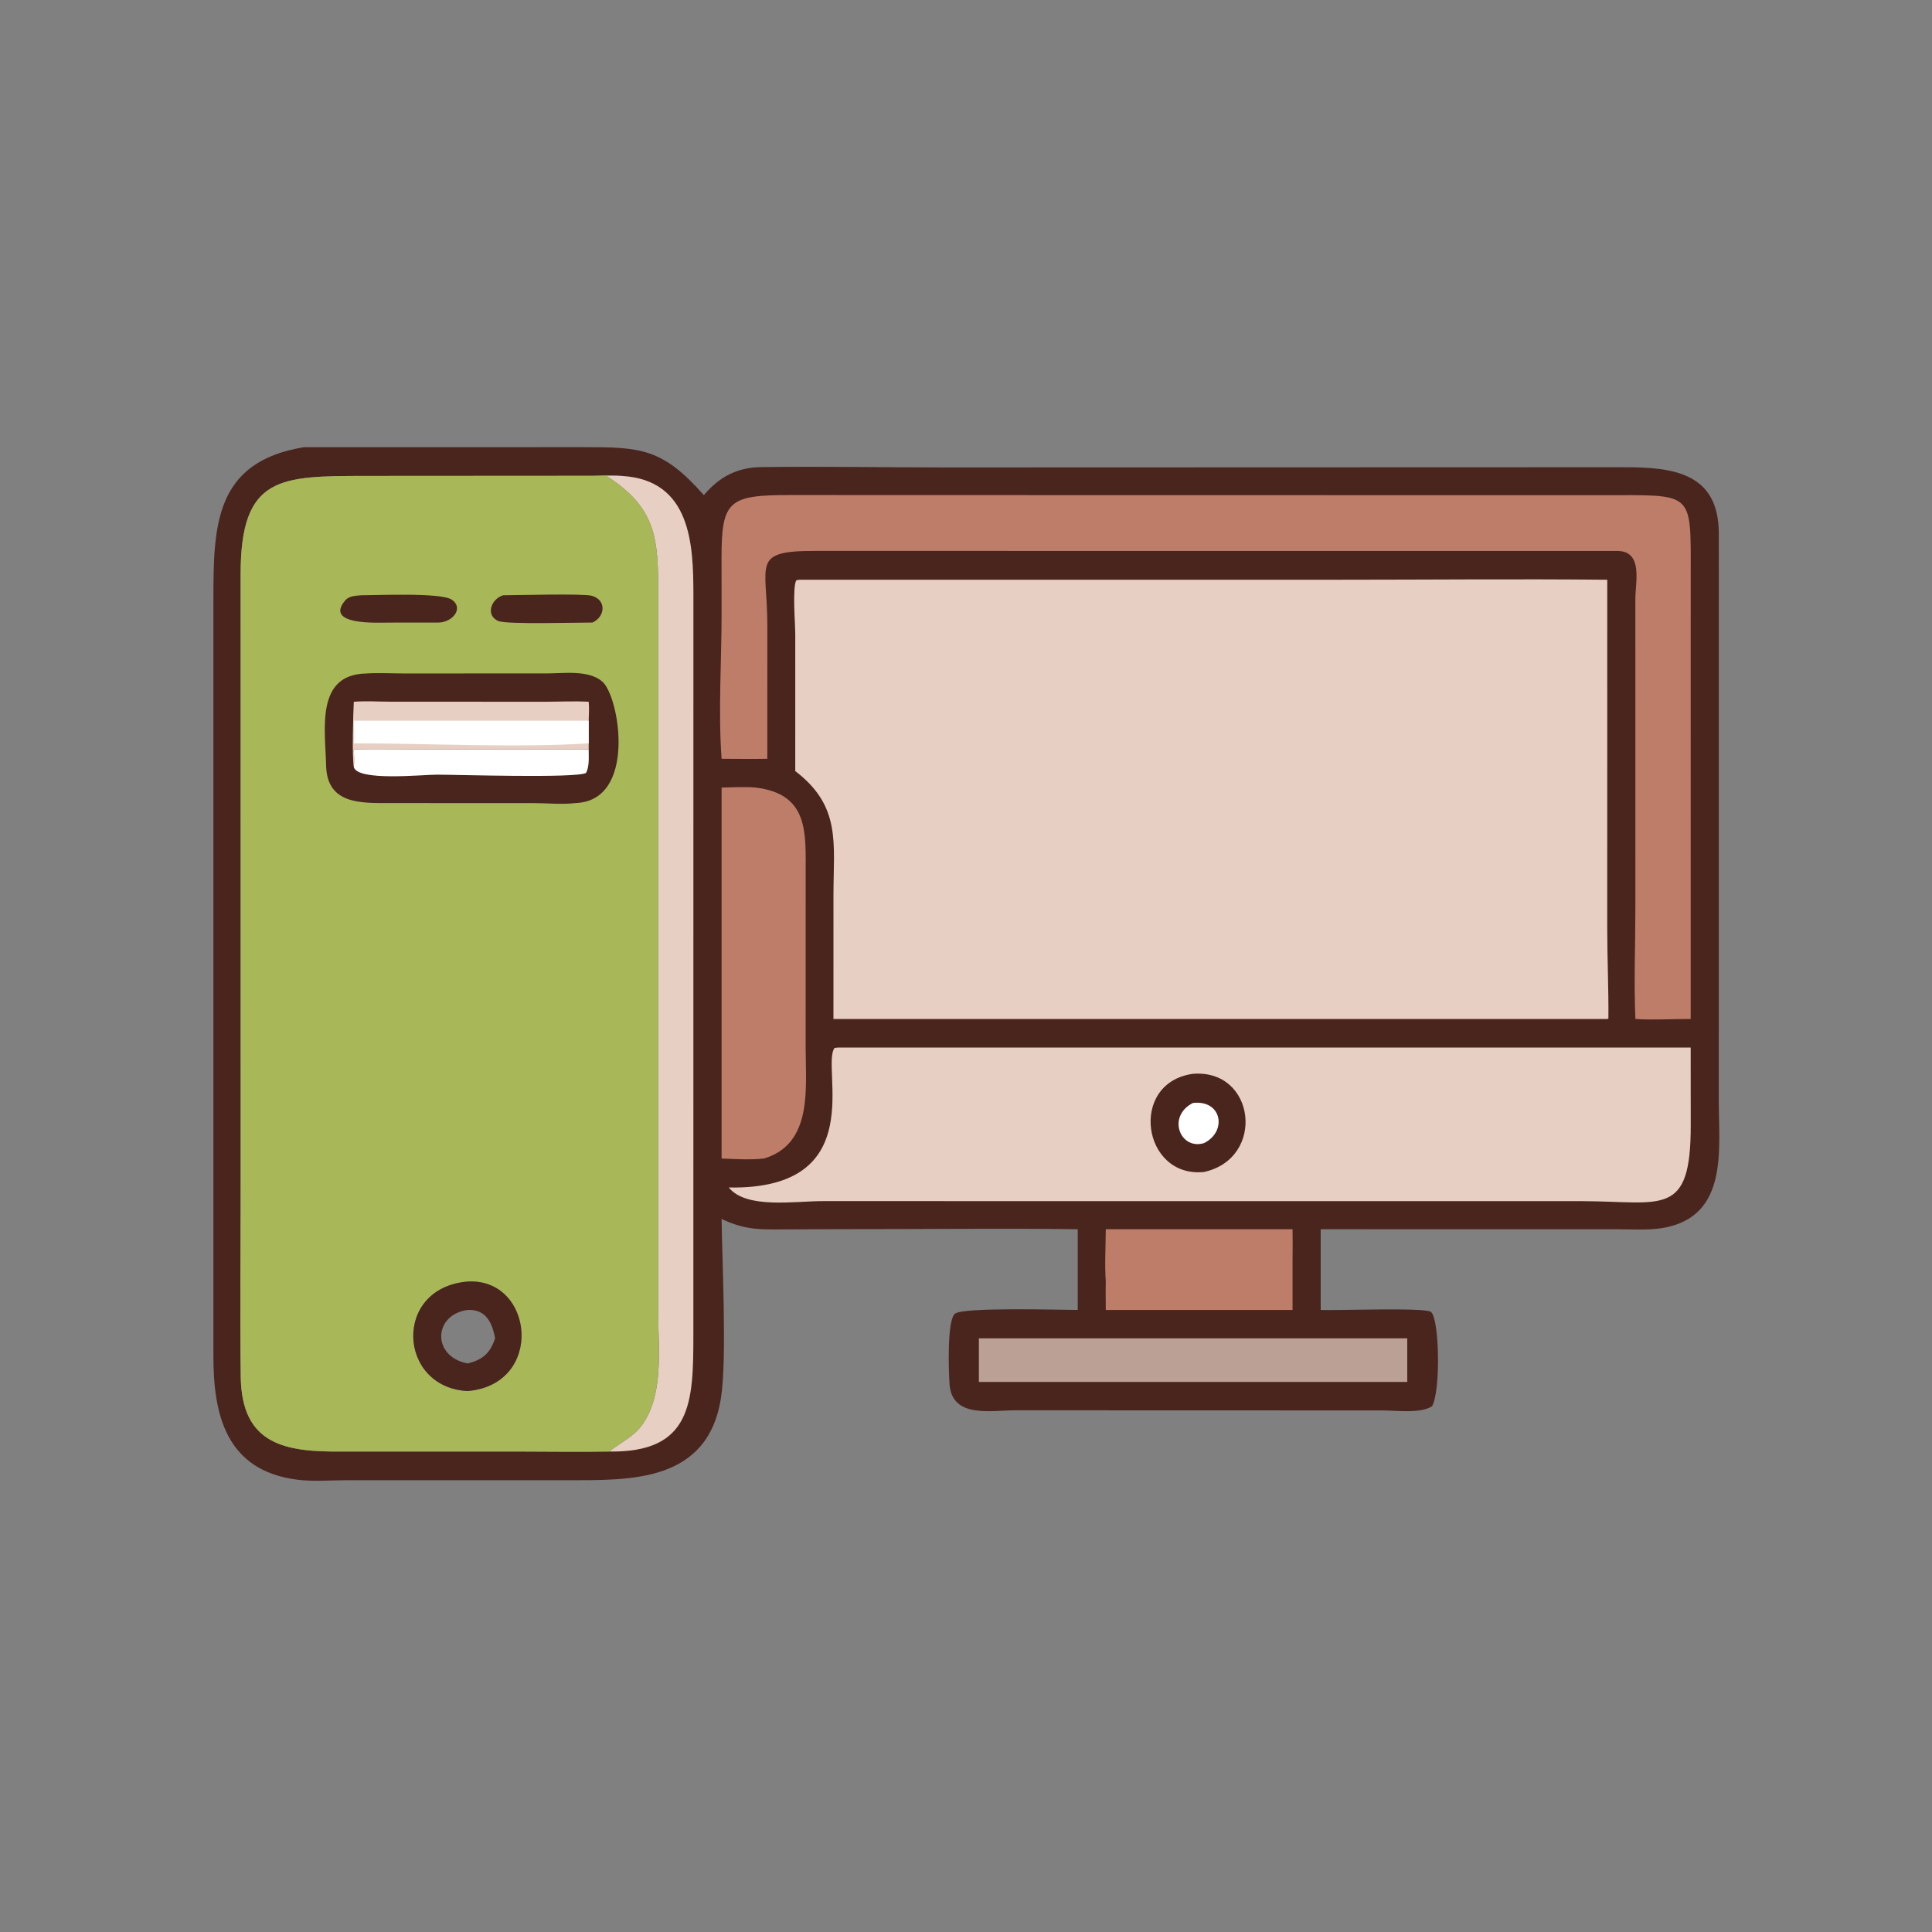
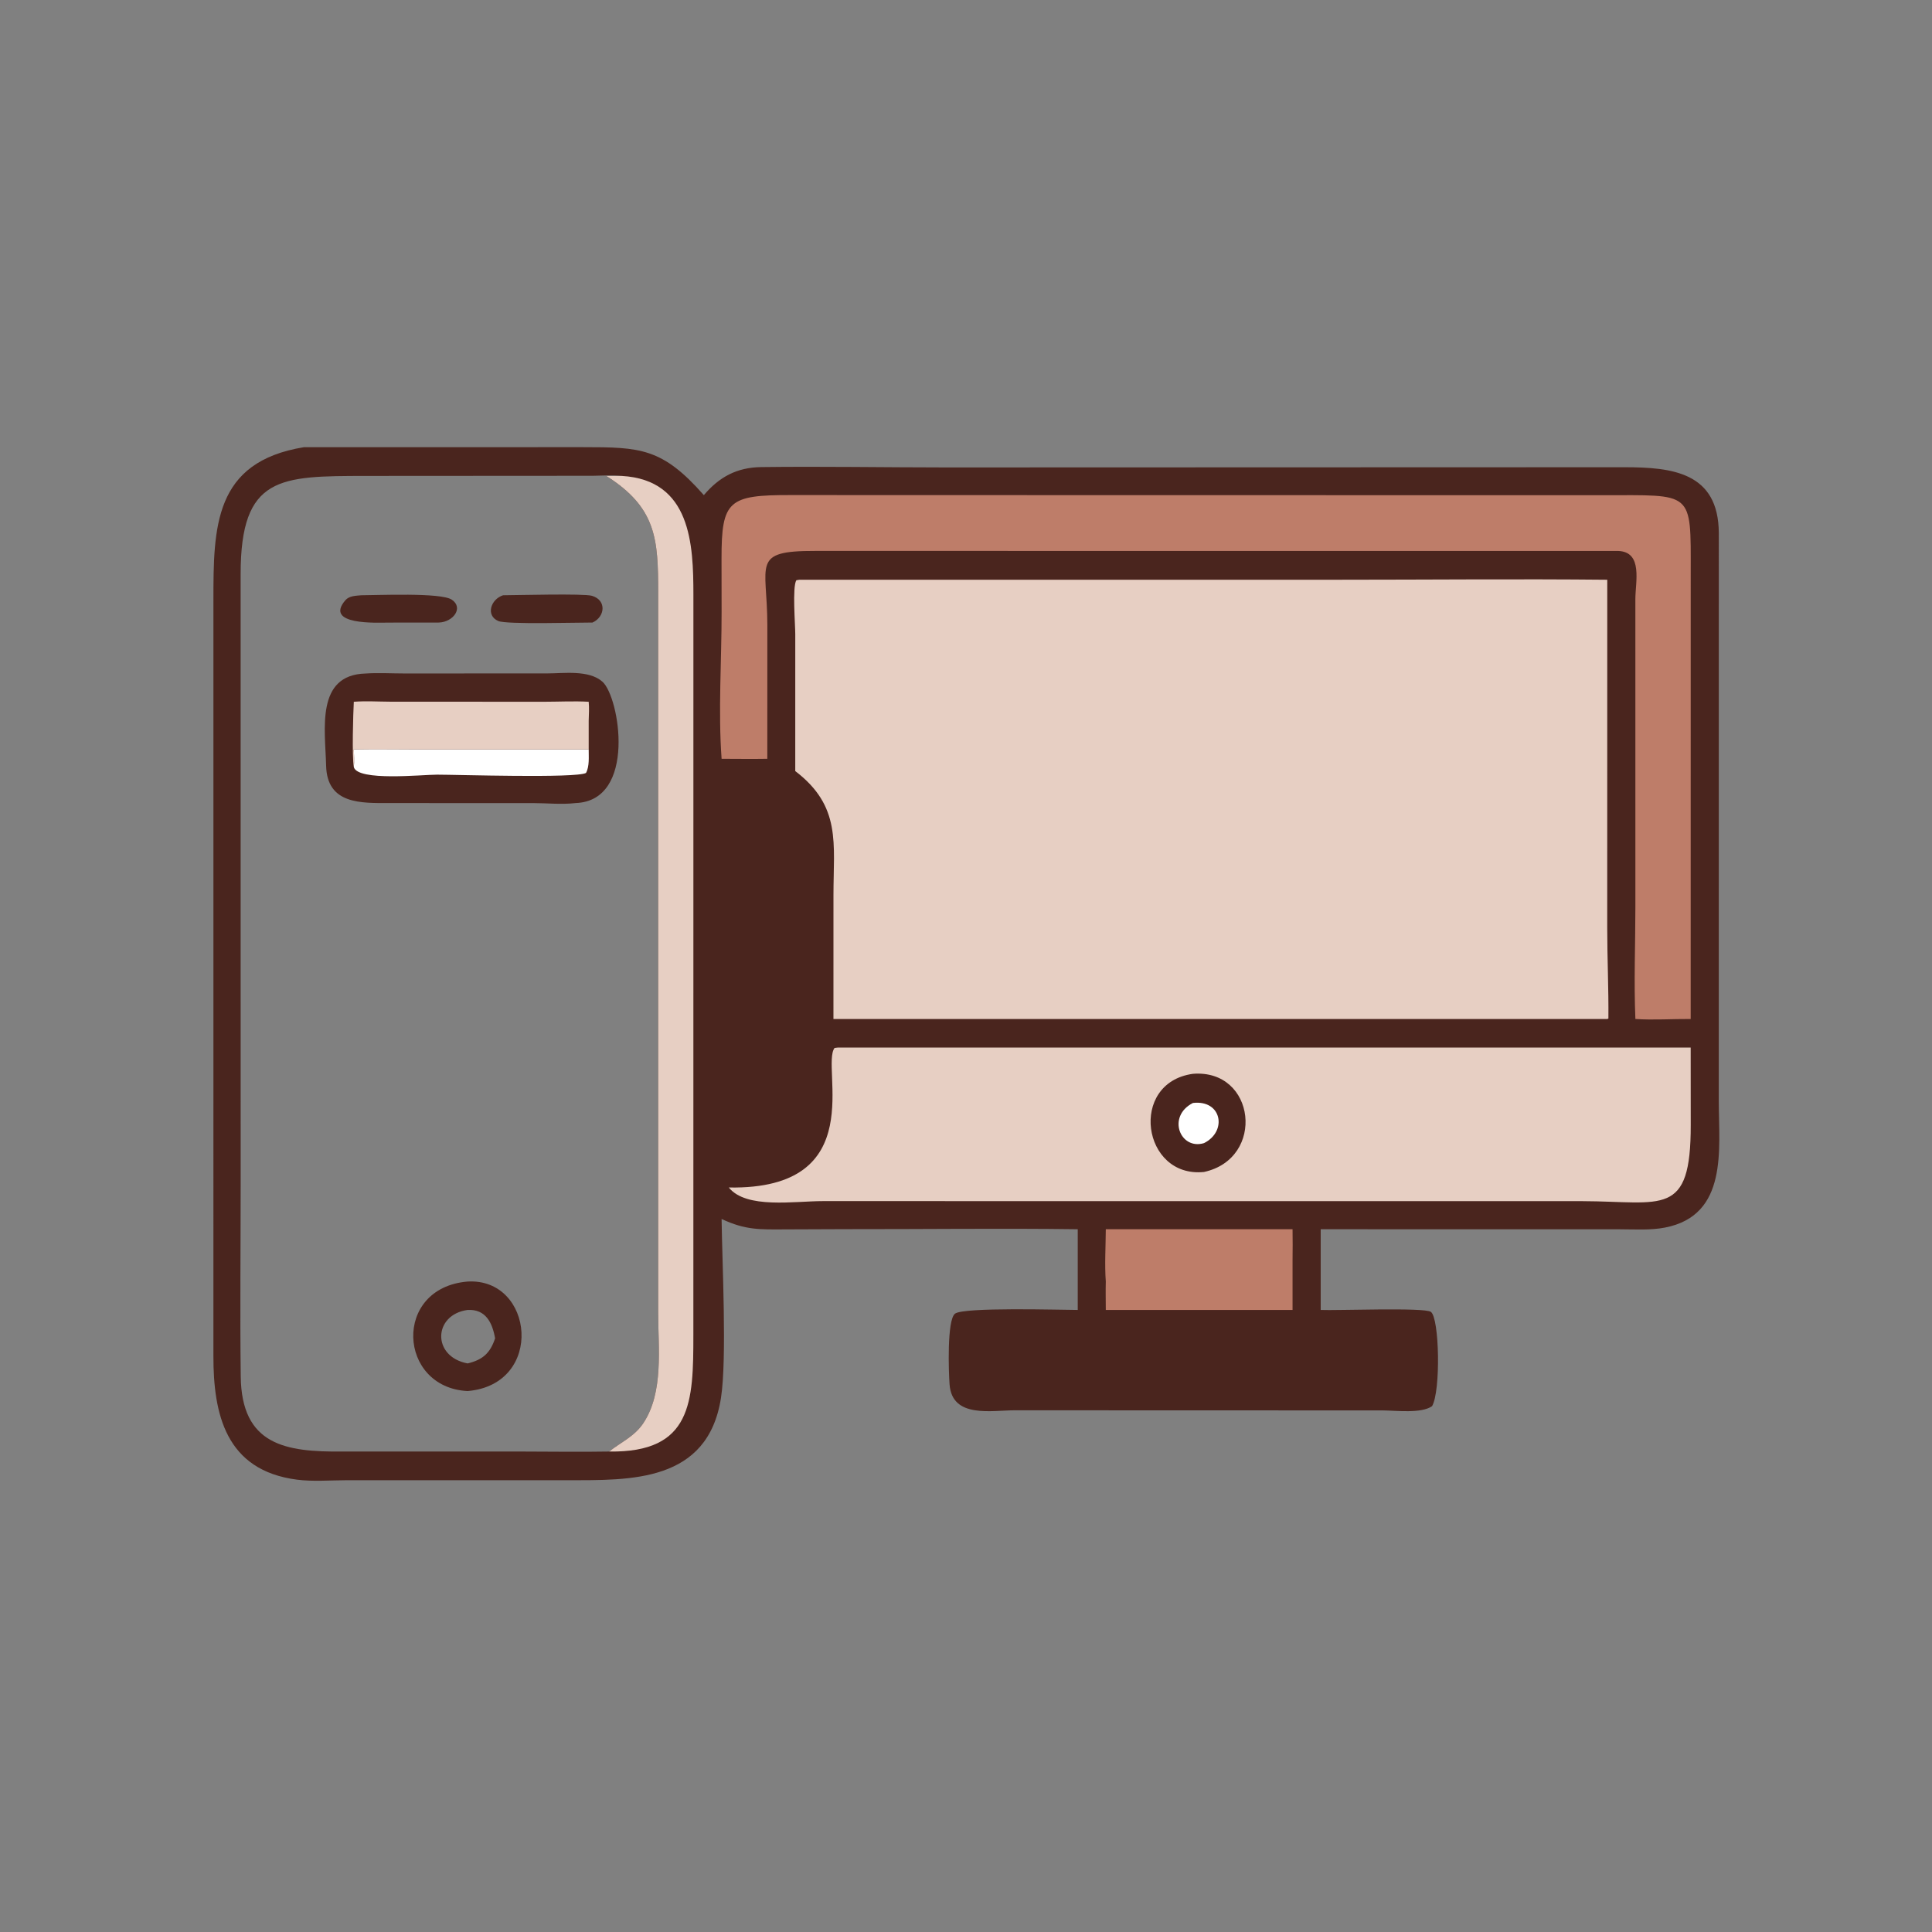
<svg xmlns="http://www.w3.org/2000/svg" width="1024" height="1024" viewBox="0 0 1024 1024" fill="none">
  <rect x="0" y="0" width="1024" height="1024" fill="#808080" stroke="none" />
  <path d="M161.109 237.018L308.972 237.006C339.352 237.012 350.99 237.35 373.056 262.436C381.188 252.82 390.544 247.732 403.496 247.566C436.026 247.154 468.634 247.738 501.172 247.754L861 247.642C886.376 247.646 910.812 250.378 911.002 282.464L910.988 584.018C911.006 608.814 916.128 644.15 882.436 650.646C874.73 652.132 866.492 651.56 858.666 651.55L699.998 651.518V694.296C708.242 694.692 754.8 692.872 758.364 695.298C762.934 698.41 763.7 737.398 759.012 745.306C753.252 749.318 739.972 747.604 732.874 747.55L537.758 747.492C525.478 747.5 504.658 751.874 503.29 733.788C502.81 727.466 501.836 699.664 506.16 696.28C510.726 692.706 562.196 694.286 571.226 694.296V651.518C530.176 650.972 489.052 651.526 447.994 651.476L416.276 651.596C402.554 651.662 395.148 652.006 382.462 646.09C382.728 668.464 385.356 720.108 382.144 740.848C375.182 785.798 334.108 784.546 300.806 784.536L183.299 784.55C174.85 784.58 165.756 785.332 157.404 784.252C119.531 779.362 113.057 749.382 113.114 718.618L113.119 318.412C113.122 279.274 113.329 244.804 161.109 237.018ZM193.846 252.252C148.504 252.346 127.55 252.102 127.539 304.278L127.556 628.052C127.556 661.888 127.17 695.764 127.596 729.594C128.053 765.902 151.186 769.666 181.707 769.342L274.852 769.334C290.844 769.34 306.878 769.626 322.868 769.342C329.228 764.296 336.268 761.364 340.96 754.33C351.856 737.994 348.848 714.542 348.852 695.894L348.85 314.198C348.844 285.73 347.962 269.11 321.352 252.252C324.092 252.288 326.826 252.274 329.566 252.252C324.512 251.688 319.166 252.136 314.072 252.18L193.846 252.252Z" fill="#4A251E" />
  <path d="M586.094 651.518H685.078C685.198 657.006 685.122 662.496 685.078 667.984V694.296H586.094C586.086 689.29 585.958 684.248 586.094 679.246C585.434 670.15 586.052 660.646 586.094 651.518Z" fill="#BE7D69" />
-   <path d="M610.754 709.348H745.868V732.46H654.374H518.828V709.348H610.754Z" fill="#BBA096" />
-   <path d="M382.462 417.424C388.348 417.348 394.61 416.874 400.456 417.424C428.862 420.808 427.006 441.528 427.014 463.082L427.006 555.276C426.992 576.376 430.976 606.314 404.902 614.04C397.614 614.836 389.79 614.326 382.462 614.04V417.424Z" fill="#BE7D69" />
  <path d="M329.566 252.252C366.29 254.382 367.506 288.62 367.518 315.316L367.498 707.456C367.492 743.102 366.844 770.004 322.868 769.342C329.228 764.296 336.268 761.364 340.96 754.33C351.856 737.994 348.848 714.542 348.852 695.894L348.85 314.198C348.844 285.73 347.962 269.11 321.352 252.252C324.092 252.288 326.826 252.274 329.566 252.252Z" fill="#E7CFC3" />
  <path d="M560.956 262.436L849.168 262.482C897.62 262.516 896.17 259.648 896.114 303.854L896.096 540.086C886.388 540.024 876.464 540.72 866.79 540.086C865.954 520.446 866.788 500.396 866.786 480.716L866.776 317.548C866.78 308.454 870.926 292.474 857.626 292.016L432.022 292C397.81 291.926 406.682 298.78 406.708 331.234L406.688 402.166C398.618 402.3 390.532 402.18 382.462 402.166C380.61 376.932 382.496 349.826 382.464 324.378L382.424 296.084C382.398 265.236 386.146 262.324 419.194 262.396L560.956 262.436Z" fill="#BE7D69" />
  <path d="M444.06 555.224H896.096L896.124 596.164C896.216 645.554 881.294 636.766 838.75 636.636L436.126 636.61C421.056 636.606 395.524 640.908 386.264 629.396C461.858 630.762 434.804 565.432 442.328 555.44L444.06 555.224Z" fill="#E7CFC3" />
  <path d="M632.266 569.146C665.584 566.508 670.932 614.018 638.152 621.168C605.346 624.544 598.05 573.906 632.266 569.146Z" fill="#4A251E" />
  <path d="M632.266 584.598C647.552 582.778 650.658 599.636 638.152 605.876C625.52 609.722 618.318 591.72 632.266 584.598Z" fill="white" />
  <path d="M423.67 307.276L708.666 307.274C756.388 307.274 804.164 306.798 851.884 307.276L851.864 491.632C851.858 507.588 852.636 524.14 852.486 539.85L851.884 540.086H441.742L441.754 474.3C441.756 446.914 445.988 427.376 421.5 408.686L421.508 336.162C421.52 331.044 419.87 311.064 422.078 307.54L423.67 307.276Z" fill="#E7CFC3" />
-   <path d="M193.846 252.252L314.072 252.18C319.166 252.136 324.512 251.688 329.566 252.252C326.826 252.274 324.092 252.288 321.352 252.252C347.962 269.11 348.844 285.73 348.85 314.198L348.852 695.894C348.848 714.542 351.856 737.994 340.96 754.33C336.268 761.364 329.228 764.296 322.868 769.342C306.878 769.626 290.844 769.34 274.852 769.334L181.707 769.342C151.186 769.666 128.053 765.902 127.596 729.594C127.17 695.764 127.556 661.888 127.556 628.052L127.539 304.278C127.55 252.102 148.504 252.346 193.846 252.252ZM247.842 679.246C207.984 682.576 210.884 735.458 247.842 737.29C288.83 733.772 282.998 677.198 247.842 679.246Z" fill="#A8B858" />
  <path d="M266.642 315.5C273.982 315.468 309.352 314.504 313.74 315.788C321.686 318.112 320.682 326.99 314.042 329.96C306.17 329.914 268.556 331.074 264.096 329.148C257.284 326.21 260.108 317.6 266.642 315.5Z" fill="#4A251E" />
  <path d="M191.464 315.5C199.787 315.504 233.64 313.958 239.438 317.828C245.842 322.102 240.266 329.69 232.626 329.96L205.804 329.99C199.927 330.018 171.618 331.488 183.03 318.156C185.078 315.764 188.571 315.784 191.464 315.5Z" fill="#4A251E" />
  <path d="M247.842 679.246C282.998 677.198 288.83 733.772 247.842 737.29C210.884 735.458 207.984 682.576 247.842 679.246ZM247.842 694.296C229.558 696.806 228.826 719.09 247.842 722.644C255.988 720.71 259.852 717.038 262.416 709.348C260.924 700.936 257.386 693.794 247.842 694.296Z" fill="#4A251E" />
  <path d="M193.846 356.972C200.486 356.526 207.4 356.94 214.074 356.948L289.894 356.928C298.76 356.926 312.08 354.926 319.302 361.316C328.408 369.372 337.592 424.428 305.124 425.632C297.784 426.52 289.788 425.652 282.374 425.65L206.49 425.64C191.542 425.624 173.364 426.474 172.852 405.848C172.377 386.672 167.182 357.626 193.846 356.972Z" fill="#4A251E" />
  <path d="M187.531 397.138C200.284 396.888 213.116 397.168 225.878 397.156L312.02 397.138C311.986 401.104 312.514 406.102 310.592 409.68C305.268 412.576 242.312 410.588 231.654 410.584C223.69 410.58 189.688 414.208 187.531 406.586C187.887 403.526 187.597 400.23 187.531 397.138Z" fill="white" />
  <path d="M187.531 371.95C193.907 371.456 200.542 371.886 206.948 371.91L288.576 371.944C296.368 371.934 304.246 371.51 312.02 371.95C312.34 375.264 312.108 378.672 312.02 382V393.99V397.138L225.878 397.156C213.116 397.168 200.284 396.888 187.531 397.138C187.597 400.23 187.887 403.526 187.531 406.586C186.513 400.694 187.179 378.25 187.531 371.95Z" fill="#E7CFC3" />
-   <path d="M187.531 382H312.02V393.99C273.118 396.48 227 393.954 187.531 393.99C187.755 389.978 187.662 386.014 187.531 382Z" fill="white" />
</svg>